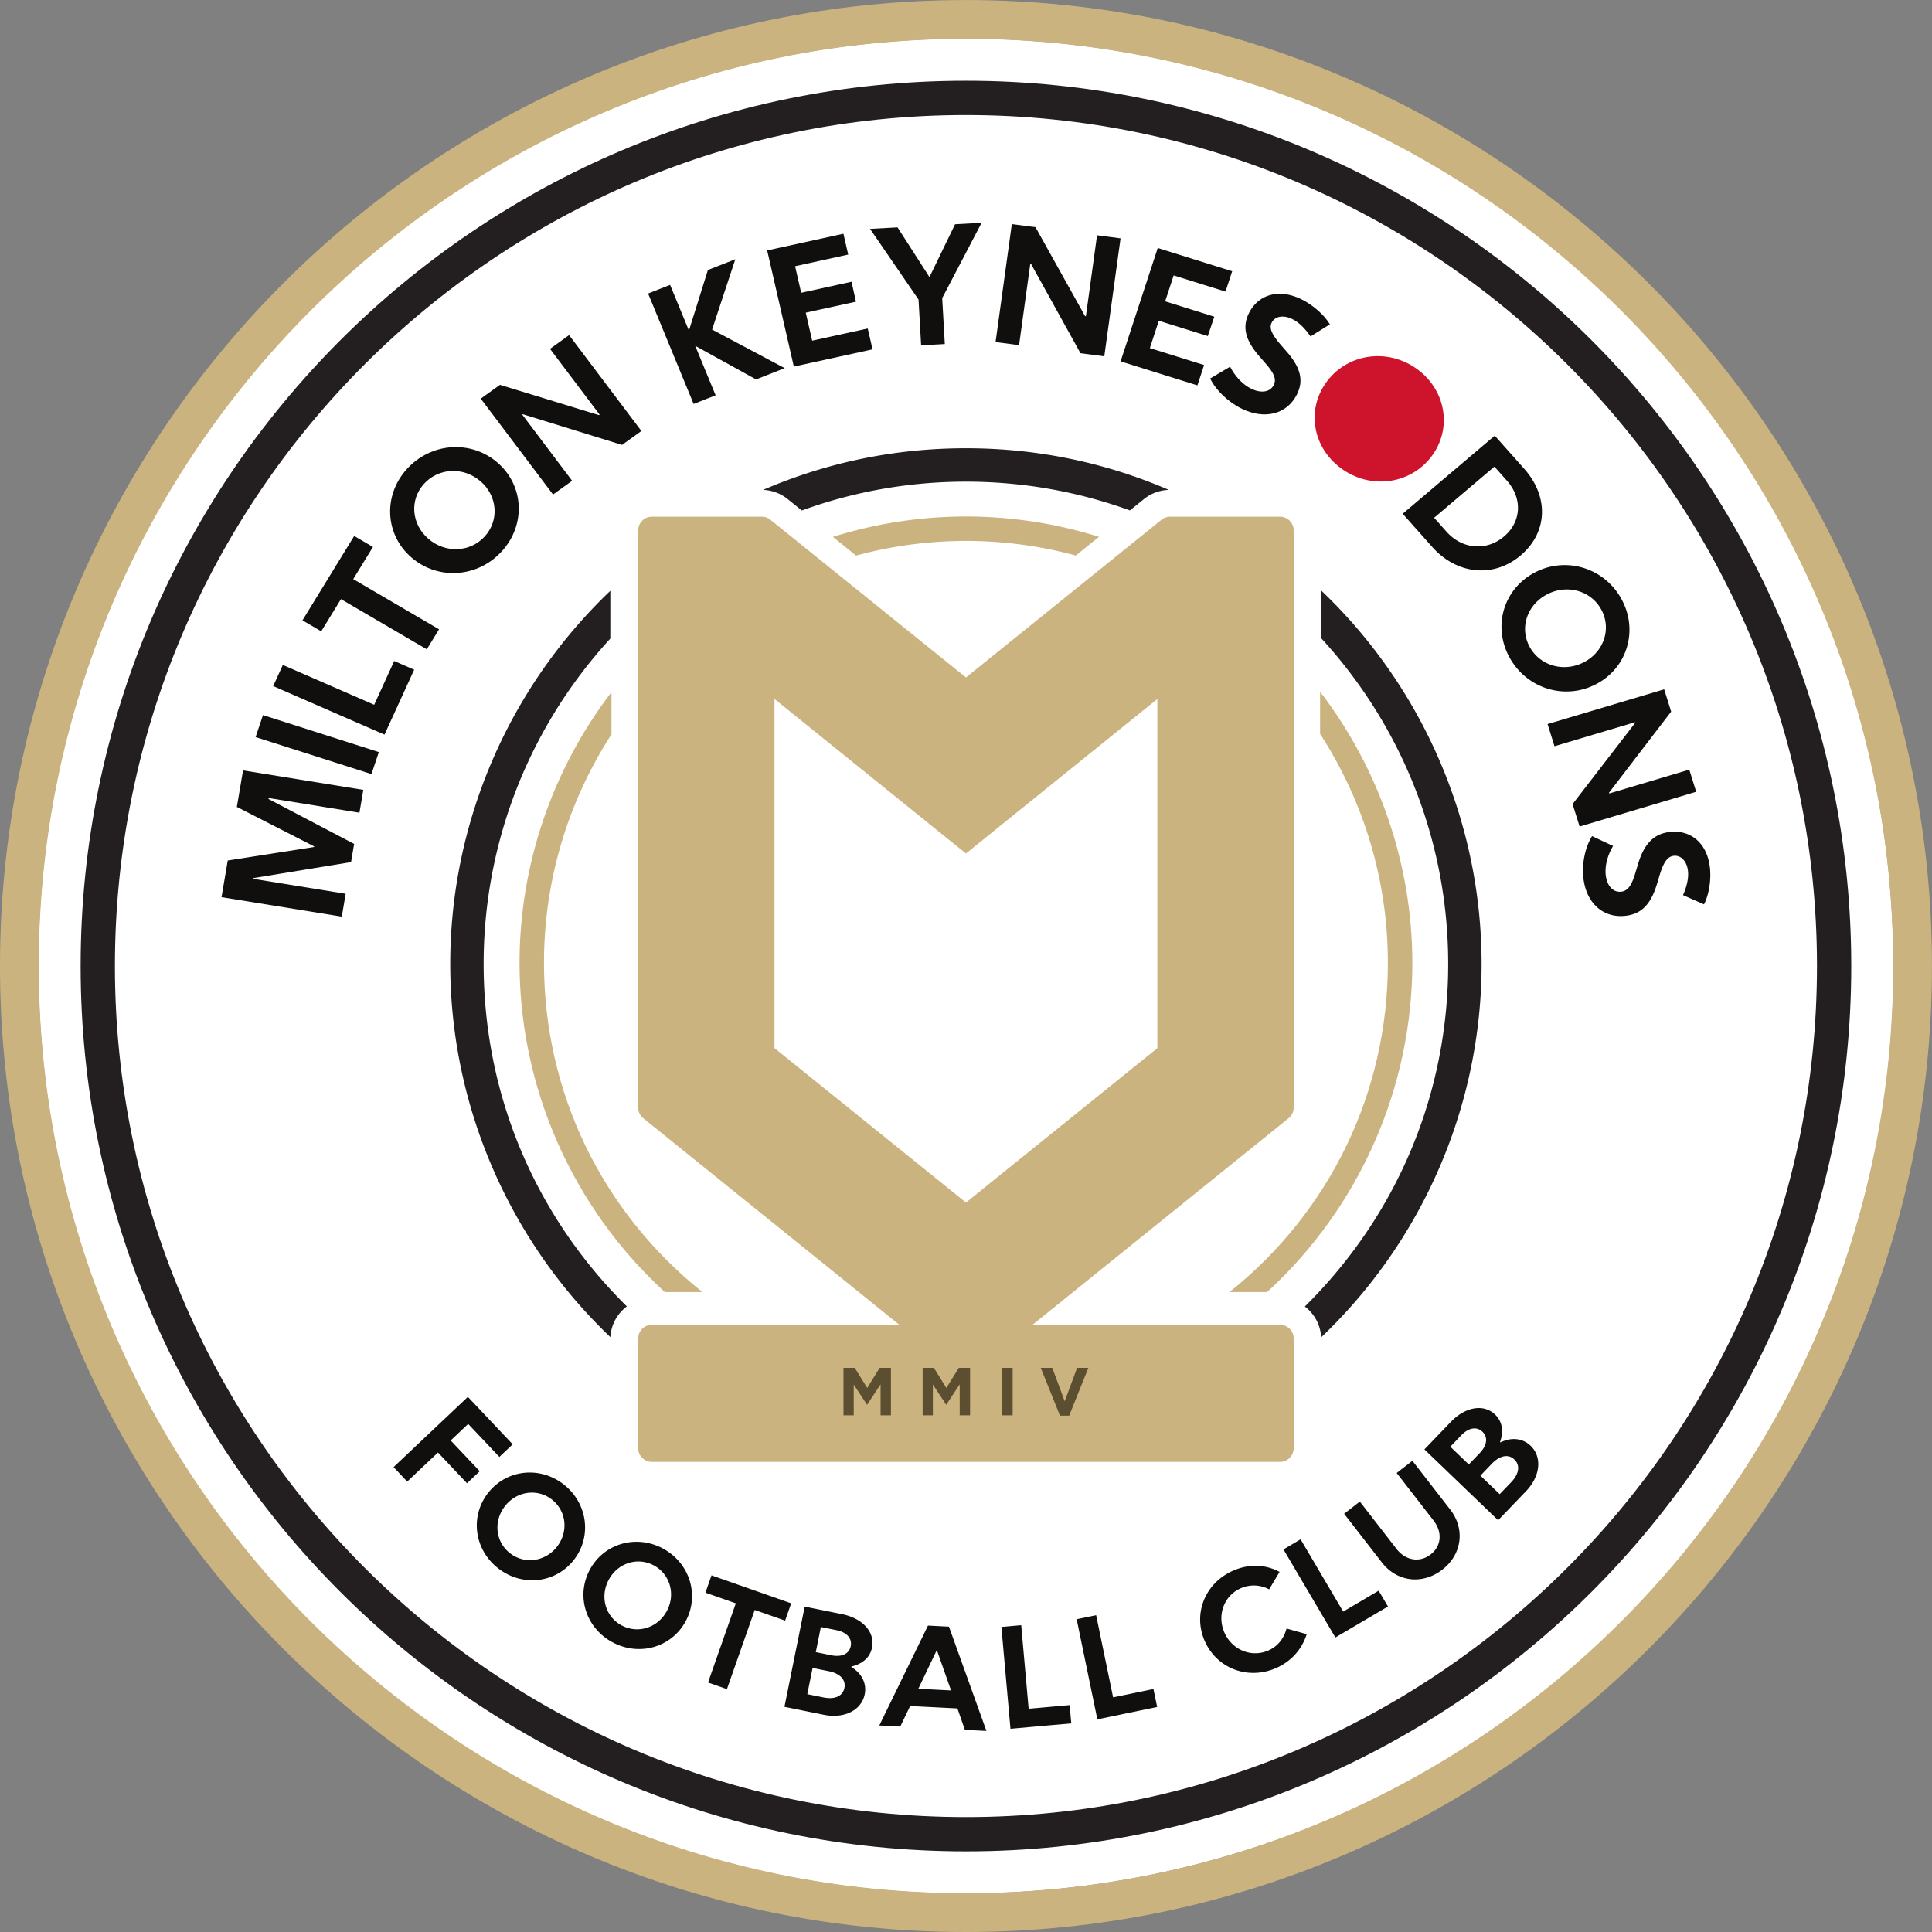
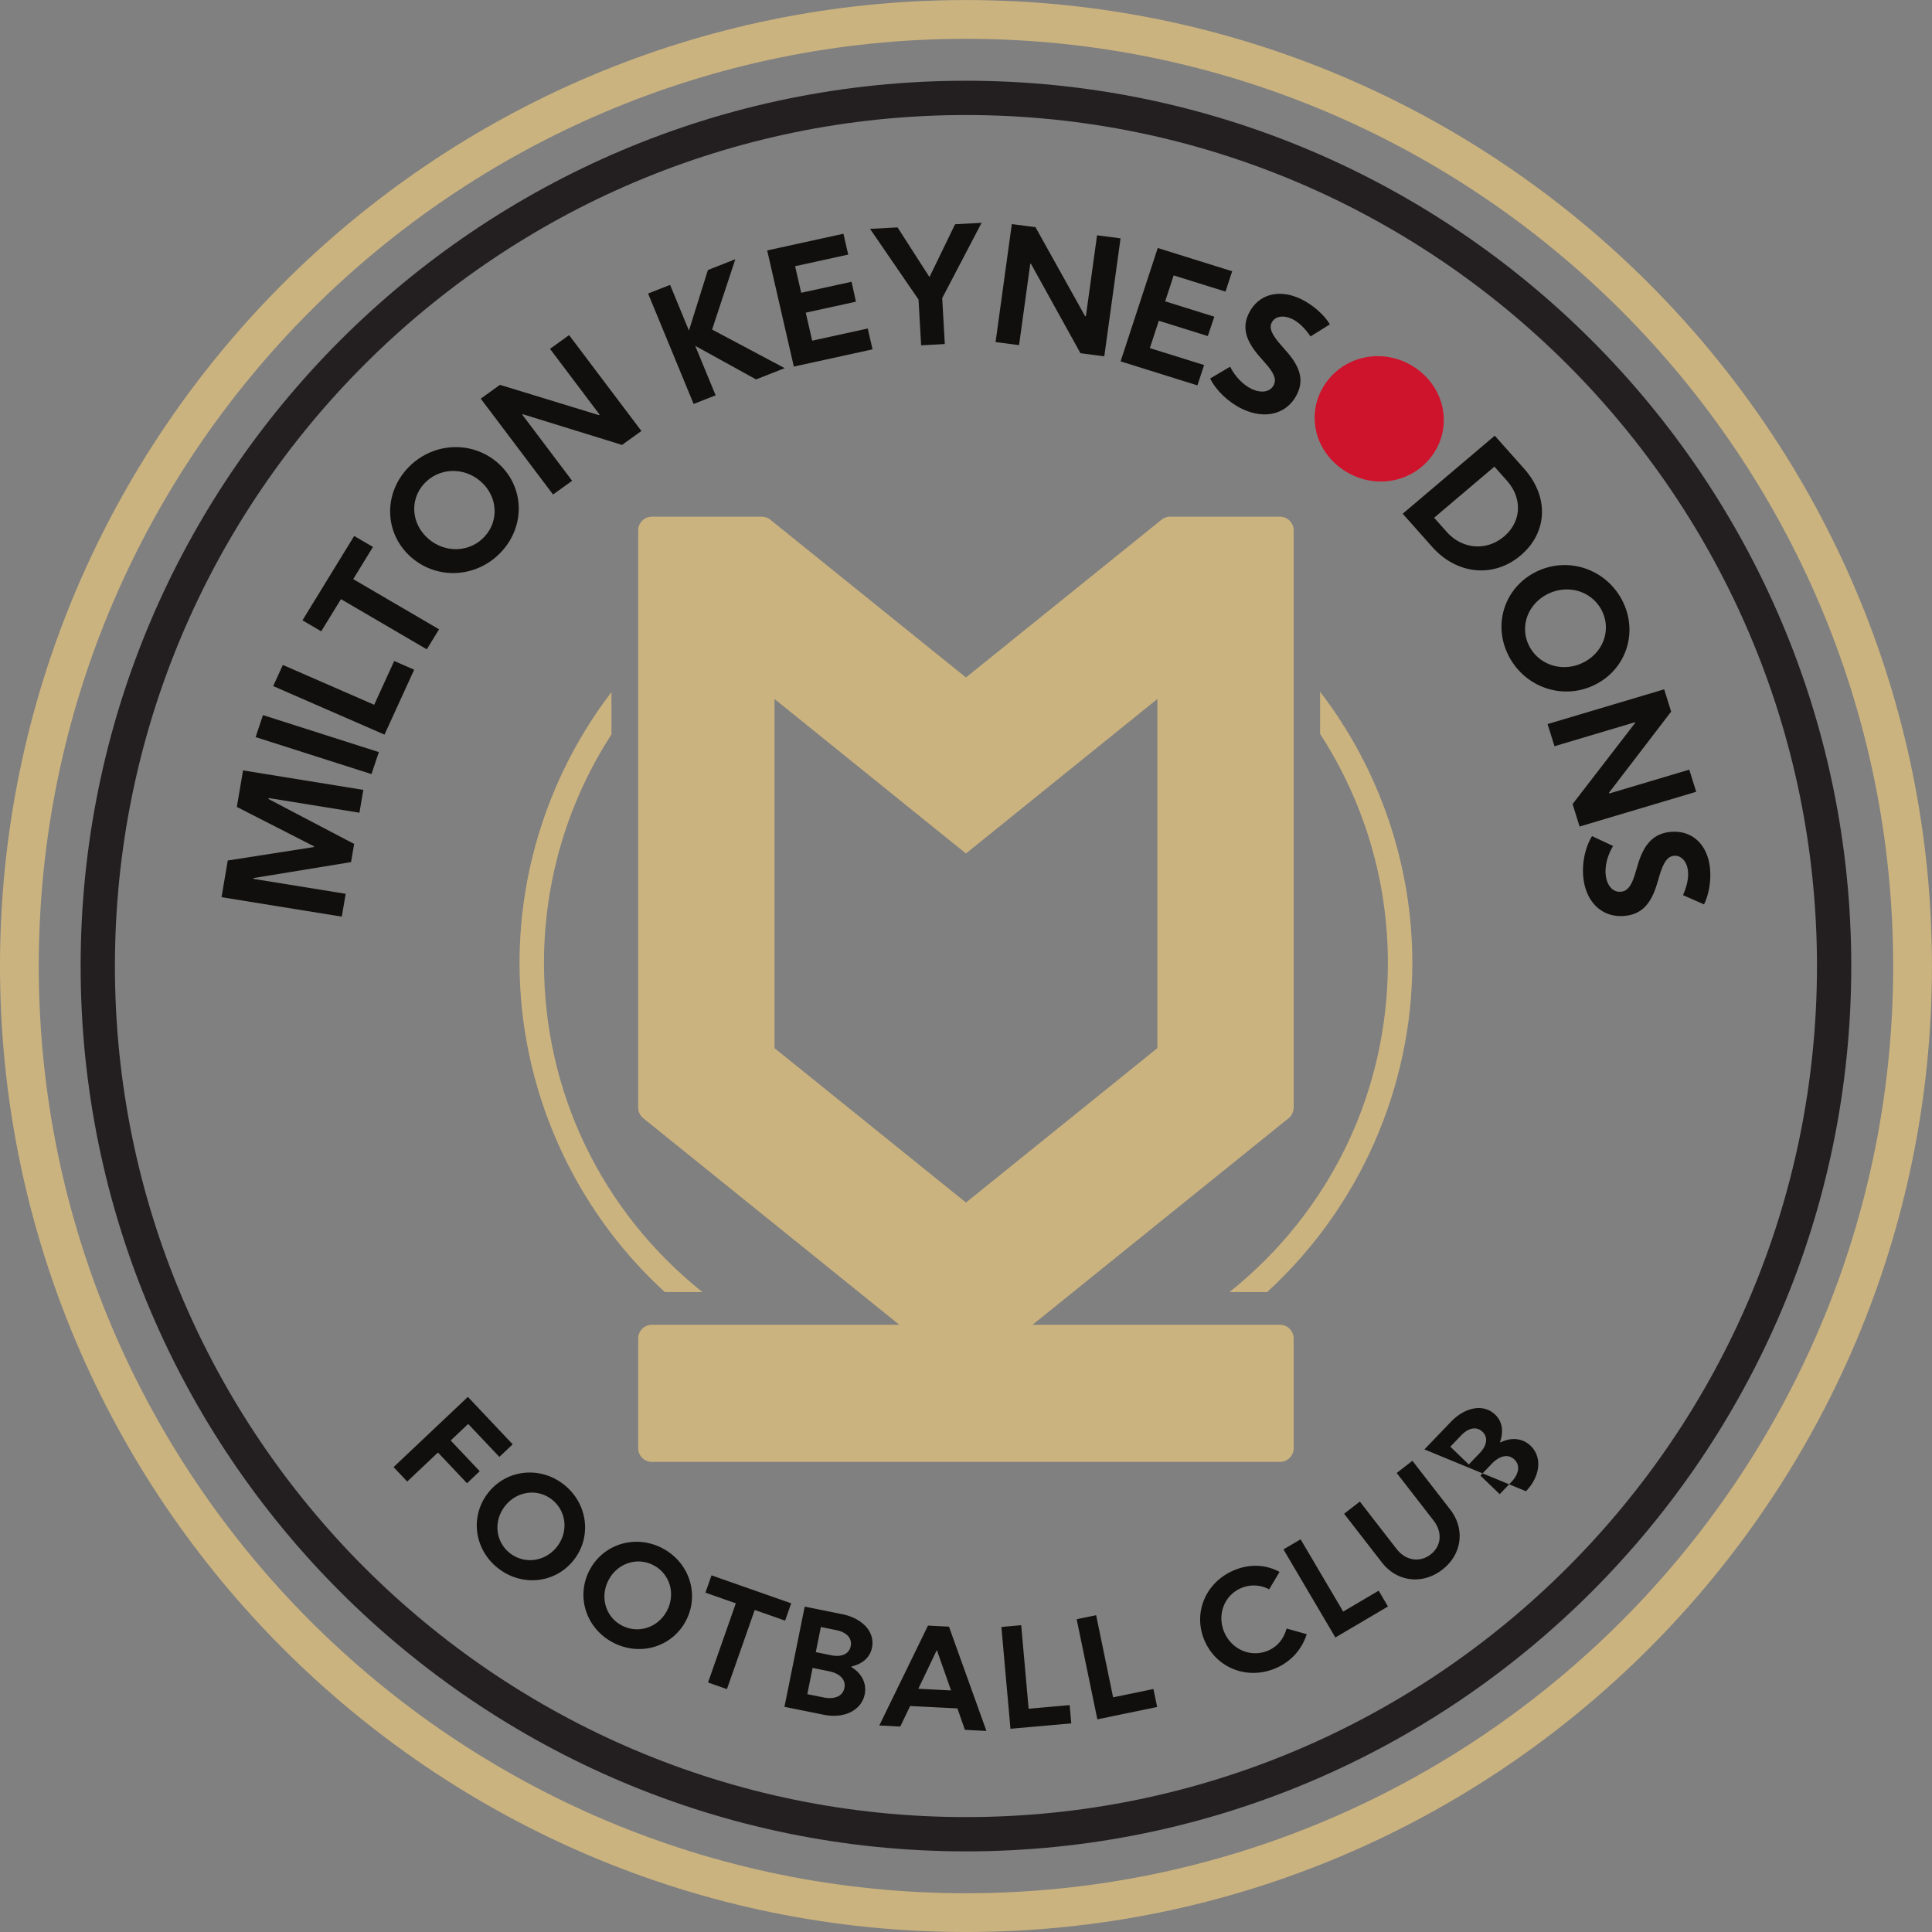
<svg xmlns="http://www.w3.org/2000/svg" width="480" height="480" viewBox="375 375 480 480">
  <rect x="375" y="375" width="480" height="480" fill="#808080" stroke="none" />
-   <path fill="#fff" d="M614.684 845.422c-27.094 0-53.622-4.702-79.016-14.019-27.965-10.262-53.38-25.66-75.537-45.767s-39.942-43.912-52.863-70.754c-13.377-27.792-20.925-57.634-22.431-88.698s3.117-61.496 13.741-90.453a229.6 229.6 0 0 1 20.48-42.048 230 230 0 0 1 29.05-37.538 230 230 0 0 1 36.327-31.037 229.5 229.5 0 0 1 40.872-22.399c28.407-12.017 58.58-18.108 89.68-18.108s61.274 6.091 89.681 18.108c27.436 11.604 52.075 28.215 73.231 49.372 17.543 17.543 31.96 37.48 42.99 59.42l.013-.007c14.506 28.812 22.66 59.887 24.235 92.364s-3.533 64.199-15.185 94.282l-.05-.019a228.4 228.4 0 0 1-16.098 33.359 231.2 231.2 0 0 1-31.216 41.588 231.3 231.3 0 0 1-41.485 34.788c-34.18 22.404-73.939 35.298-114.982 37.288q-5.735.279-11.438.278" />
  <path fill="#cbb37f" d="M662.541 635.406c-.498.409-46.728 37.702-47.548 38.368-.832-.666-47.077-37.979-47.567-38.368v-86.74a89003 89003 0 0 1 43.137 34.82 2420 2420 0 0 1 4.43 3.564s1.686-1.37 4.443-3.588c11.494-9.281 41.41-33.433 43.105-34.795zm33.872 14.75V506.79c0-1.884-1.522-3.415-3.385-3.415H665.69c-.765 0-1.514.265-2.111.748 0 0-43.952 35.451-48.587 39.191-.842-.664-48.596-39.19-48.596-39.19a3.4 3.4 0 0 0-2.12-.75h-27.332c-1.868 0-3.39 1.532-3.39 3.416v143.365c0 1.04.464 2.01 1.271 2.67 0 0 60.737 48.992 63.611 51.319h-61.492a3.4 3.4 0 0 0-3.39 3.41v27.23c0 1.887 1.522 3.415 3.39 3.415h156.08c1.863 0 3.385-1.528 3.385-3.416v-27.23c0-1.887-1.522-3.41-3.385-3.41h-61.492c2.869-2.326 63.605-51.318 63.605-51.318a3.44 3.44 0 0 0 1.272-2.67" />
  <path fill="#100f0d" d="m465.264 571.243-.963 5.676-22.553-3.65-.04.239 21.275 11.165-.767 4.516-24.223 3.963-.033.2 22.92 3.71-.964 5.676-29.878-4.836 1.547-9.114 21.427-3.347.027-.16-19.195-9.803 1.54-9.072zM438.505 558.13l1.832-5.467 28.786 9.193-1.832 5.468-28.787-9.194M442.87 545.457l2.403-5.254 22.693 9.896 4.974-10.877 4.963 2.165-7.376 16.129-27.655-12.06M459.71 523.854l-4.902 7.994-4.663-2.726 12.851-20.96 4.664 2.725-4.902 7.995 21.324 12.467-3.048 4.971zM495.453 508.25c3.625-4.01 3.151-10.038-1.08-13.685s-10.415-3.356-14.04.654c-3.624 4.011-3.123 10.008 1.109 13.654s10.387 3.386 14.011-.623m-19.38-16.704c5.957-6.592 15.906-7.313 22.501-1.629 6.627 5.71 7.1 15.414 1.142 22.005-5.958 6.593-15.849 7.31-22.475 1.6-6.596-5.685-7.127-15.383-1.169-21.976M534.353 482.078l-4.81 3.46-24.664-7.626-.134.096 12.401 16.443-4.744 3.411-17.961-23.816 4.777-3.435 24.59 7.528.166-.121-12.326-16.345 4.744-3.412zM536.018 447.926l5.465-2.148 4.68 11.352 4.713-15.044 6.812-2.678-5.77 17.469 18.043 9.592-7.12 2.799-15.113-8.343 5.066 12.29-5.465 2.15zM565.602 437.22l18.946-4.147 1.189 5.178-13.197 2.89 1.515 6.6 12.51-2.736 1.094 4.95-12.47 2.729 1.597 6.957 13.805-3.022 1.19 5.18-19.555 4.279zM603.208 449.426l-12.05-17.566 6.835-.37 7.931 12.352 6.361-13.124 6.587-.357-9.784 18.707.648 11.407-5.884.318zM649.359 463.53l-5.921-.778-12.301-22.218-.166-.022-2.787 20.237-5.839-.768 4.039-29.309 5.88.772 12.317 22.099.206.026 2.772-20.115 5.839.767zM662.637 436.615l18.494 5.777-1.656 5.055-12.883-4.023-2.11 6.443 12.21 3.815-1.62 4.81-12.17-3.802-2.225 6.792 13.475 4.21-1.657 5.055-19.086-5.964zM680.622 466.103c1.195 2.387 3.152 4.464 5.271 5.49 2.454 1.188 4.679.817 5.563-.925.736-1.453.1-3.027-2.303-5.681l-.875-1.013c-3.894-4.28-4.76-7.683-2.955-11.242 2.378-4.68 7.512-6.04 12.903-3.432 2.937 1.422 5.785 3.93 7.184 6.282l-4.813 3.005c-1.436-2.096-2.962-3.558-4.561-4.333-2.157-1.043-4.27-.71-5.082.888-.681 1.343-.063 2.954 2.509 5.826l1.023 1.173c3.69 4.137 4.48 7.414 2.712 10.9-2.487 4.9-7.993 6.259-13.644 3.525-3.384-1.638-6.437-4.563-7.894-7.53z" />
  <path fill="#ce142c" d="M727.144 466.75c7.194 5.289 8.702 14.918 3.411 21.78-5.317 6.895-15.185 8.109-22.379 2.821-7.194-5.29-8.693-14.862-3.378-21.756 5.29-6.862 15.153-8.133 22.346-2.845" />
  <g fill="#100f0d">
-     <path d="M734.41 507.121c3.89 4.375 9.915 4.847 14.27 1.155 4.323-3.666 4.623-9.448.706-13.854l-3.102-3.487-14.976 12.698zm11.958-23.877 7.32 8.23c6.2 6.974 5.828 15.823-.877 21.51-6.674 5.657-15.82 4.826-21.996-2.119l-7.317-8.228zM755.118 535.852c2.656 4.677 8.632 6.261 13.566 3.589 4.936-2.672 6.726-8.46 4.07-13.137s-8.61-6.225-13.545-3.553c-4.936 2.673-6.746 8.424-4.09 13.101m22.608-12.24c4.366 7.69 1.73 17.085-5.964 21.25-7.729 4.185-17.25 1.37-21.615-6.318-4.365-7.69-1.746-17.03 5.984-21.214 7.693-4.165 17.229-1.406 21.595 6.283M767.447 580.352l-1.743-5.58 15.554-20.181-.048-.156-20 5.961-1.72-5.503 28.967-8.633 1.733 5.541-15.436 20.146.06.194 19.88-5.925 1.72 5.502zM775.772 585.182c-1.391 2.284-2.102 5.018-1.822 7.312.325 2.654 1.86 4.271 3.838 4.04 1.647-.191 2.647-1.574 3.61-4.99l.387-1.27c1.539-5.523 3.982-8.093 8.02-8.564 5.314-.619 9.288 2.833 10 8.666.39 3.179-.203 6.879-1.451 9.309l-5.211-2.29c1.011-2.321 1.43-4.369 1.219-6.098-.286-2.333-1.728-3.88-3.54-3.667-1.525.177-2.567 1.564-3.622 5.237l-.446 1.479c-1.527 5.278-3.904 7.718-7.858 8.179-5.56.648-9.74-3.107-10.487-9.222-.448-3.662.388-7.757 2.134-10.572zM491.243 722.053l11.136 11.784-3.314 3.13-7.742-8.194-4.35 4.11 7.217 7.638-3.162 2.988-7.216-7.639-7.638 7.217-3.393-3.59zM501.7 760.883c3.62 2.828 8.764 2.122 11.679-1.607 2.913-3.729 2.354-8.892-1.266-11.72-3.62-2.827-8.737-2.1-11.65 1.63s-2.381 8.87 1.237 11.697m13.348-17.083c5.95 4.65 7.067 12.942 2.526 18.754-4.564 5.84-12.857 6.735-18.809 2.086-5.95-4.648-7.06-12.89-2.497-18.732 4.54-5.813 12.828-6.756 18.78-2.108M529.496 778.852c4.064 2.14 9 .531 11.206-3.656 2.204-4.187.737-9.168-3.327-11.308s-8.97-.516-11.175 3.673c-2.206 4.187-.77 9.15 3.296 11.291m10.1-19.182c6.681 3.518 9.254 11.48 5.817 18.007-3.454 6.558-11.458 8.91-18.138 5.392-6.682-3.518-9.24-11.433-5.786-17.99 3.437-6.527 11.426-8.928 18.108-5.41M557.814 773.34l-7.552-2.65 1.511-4.301 19.798 6.95-1.51 4.3-7.551-2.65-6.905 19.667-4.695-1.648zM581.536 786.248c2.59.524 4.435-.346 4.821-2.255.393-1.946-.968-3.462-3.56-3.986l-3.855-.779-1.26 6.242zm-1.939 10.471c2.796.565 4.784-.31 5.197-2.358.408-2.011-1.084-3.591-3.88-4.156l-4.025-.813-1.317 6.514zm-4.671-22.562 9.277 1.874c5.15 1.04 8.221 4.465 7.442 8.32-.483 2.387-2.267 4.015-5.1 4.685l-.027.136c2.624 1.595 3.853 4.116 3.317 6.775-.8 3.956-5.07 6.113-10.151 5.085l-9.789-1.977zM611.285 794.983l-3.53-10.04-4.6 9.626zm-5.728-16.109 5.212.266 9.305 25.907-5.352-.272-1.853-5.322-11.746-.598-2.455 5.1-5.212-.265zM623.793 779.213l4.92-.44 1.848 20.76 10.19-.906.403 4.539-15.109 1.344zM642.493 777.292l4.84-1 4.218 20.411 10.019-2.071.923 4.464-14.857 3.071zM699.652 781.005c-1.233 3.88-4.002 6.899-7.786 8.494-7.021 2.96-14.73-.097-17.637-6.99-2.88-6.831.308-14.406 7.363-17.38 3.848-1.623 7.846-1.457 11.312.405l-2.59 4.339a7.99 7.99 0 0 0-6.933-.324c-4.201 1.771-6.058 6.594-4.233 10.923 1.838 4.36 6.634 6.418 10.866 4.633 2.31-.973 3.897-2.851 4.63-5.501zM693.873 759.948l4.256-2.51 10.584 17.957 8.813-5.195 2.314 3.927-13.069 7.703zM712.848 748.059l9.149 11.798c2.238 2.887 5.742 3.429 8.436 1.34 2.695-2.09 2.98-5.527.72-8.442l-9.148-11.796 3.905-3.029 9.383 12.1c3.752 4.839 2.956 11.138-1.939 14.933-4.922 3.817-11.254 3.092-15.029-1.776l-9.382-12.1zM750.44 743.257c1.976-2.057 2.302-4.205.797-5.652-1.481-1.422-3.614-1.01-5.59 1.048l-2.844 2.96 4.791 4.603zm-7.8-7.252c1.834-1.907 2.088-3.928.683-5.278-1.43-1.375-3.441-1.04-5.273.867l-2.724 2.836 4.592 4.411zm-13.748-.905 6.556-6.825c3.641-3.788 8.178-4.544 11.013-1.82 1.757 1.688 2.174 4.067 1.219 6.817l.1.097c2.753-1.36 5.541-1.046 7.498.834 2.91 2.796 2.44 7.555-1.152 11.292l-6.918 7.201z" />
+     <path d="M734.41 507.121c3.89 4.375 9.915 4.847 14.27 1.155 4.323-3.666 4.623-9.448.706-13.854l-3.102-3.487-14.976 12.698zm11.958-23.877 7.32 8.23c6.2 6.974 5.828 15.823-.877 21.51-6.674 5.657-15.82 4.826-21.996-2.119l-7.317-8.228zM755.118 535.852c2.656 4.677 8.632 6.261 13.566 3.589 4.936-2.672 6.726-8.46 4.07-13.137s-8.61-6.225-13.545-3.553c-4.936 2.673-6.746 8.424-4.09 13.101m22.608-12.24c4.366 7.69 1.73 17.085-5.964 21.25-7.729 4.185-17.25 1.37-21.615-6.318-4.365-7.69-1.746-17.03 5.984-21.214 7.693-4.165 17.229-1.406 21.595 6.283M767.447 580.352l-1.743-5.58 15.554-20.181-.048-.156-20 5.961-1.72-5.503 28.967-8.633 1.733 5.541-15.436 20.146.06.194 19.88-5.925 1.72 5.502zM775.772 585.182c-1.391 2.284-2.102 5.018-1.822 7.312.325 2.654 1.86 4.271 3.838 4.04 1.647-.191 2.647-1.574 3.61-4.99l.387-1.27c1.539-5.523 3.982-8.093 8.02-8.564 5.314-.619 9.288 2.833 10 8.666.39 3.179-.203 6.879-1.451 9.309l-5.211-2.29c1.011-2.321 1.43-4.369 1.219-6.098-.286-2.333-1.728-3.88-3.54-3.667-1.525.177-2.567 1.564-3.622 5.237l-.446 1.479c-1.527 5.278-3.904 7.718-7.858 8.179-5.56.648-9.74-3.107-10.487-9.222-.448-3.662.388-7.757 2.134-10.572zM491.243 722.053l11.136 11.784-3.314 3.13-7.742-8.194-4.35 4.11 7.217 7.638-3.162 2.988-7.216-7.639-7.638 7.217-3.393-3.59zM501.7 760.883c3.62 2.828 8.764 2.122 11.679-1.607 2.913-3.729 2.354-8.892-1.266-11.72-3.62-2.827-8.737-2.1-11.65 1.63s-2.381 8.87 1.237 11.697m13.348-17.083c5.95 4.65 7.067 12.942 2.526 18.754-4.564 5.84-12.857 6.735-18.809 2.086-5.95-4.648-7.06-12.89-2.497-18.732 4.54-5.813 12.828-6.756 18.78-2.108M529.496 778.852c4.064 2.14 9 .531 11.206-3.656 2.204-4.187.737-9.168-3.327-11.308s-8.97-.516-11.175 3.673c-2.206 4.187-.77 9.15 3.296 11.291m10.1-19.182c6.681 3.518 9.254 11.48 5.817 18.007-3.454 6.558-11.458 8.91-18.138 5.392-6.682-3.518-9.24-11.433-5.786-17.99 3.437-6.527 11.426-8.928 18.108-5.41M557.814 773.34l-7.552-2.65 1.511-4.301 19.798 6.95-1.51 4.3-7.551-2.65-6.905 19.667-4.695-1.648zM581.536 786.248c2.59.524 4.435-.346 4.821-2.255.393-1.946-.968-3.462-3.56-3.986l-3.855-.779-1.26 6.242zm-1.939 10.471c2.796.565 4.784-.31 5.197-2.358.408-2.011-1.084-3.591-3.88-4.156l-4.025-.813-1.317 6.514zm-4.671-22.562 9.277 1.874c5.15 1.04 8.221 4.465 7.442 8.32-.483 2.387-2.267 4.015-5.1 4.685l-.027.136c2.624 1.595 3.853 4.116 3.317 6.775-.8 3.956-5.07 6.113-10.151 5.085l-9.789-1.977zM611.285 794.983l-3.53-10.04-4.6 9.626zm-5.728-16.109 5.212.266 9.305 25.907-5.352-.272-1.853-5.322-11.746-.598-2.455 5.1-5.212-.265zM623.793 779.213l4.92-.44 1.848 20.76 10.19-.906.403 4.539-15.109 1.344zM642.493 777.292l4.84-1 4.218 20.411 10.019-2.071.923 4.464-14.857 3.071zM699.652 781.005c-1.233 3.88-4.002 6.899-7.786 8.494-7.021 2.96-14.73-.097-17.637-6.99-2.88-6.831.308-14.406 7.363-17.38 3.848-1.623 7.846-1.457 11.312.405l-2.59 4.339a7.99 7.99 0 0 0-6.933-.324c-4.201 1.771-6.058 6.594-4.233 10.923 1.838 4.36 6.634 6.418 10.866 4.633 2.31-.973 3.897-2.851 4.63-5.501zM693.873 759.948l4.256-2.51 10.584 17.957 8.813-5.195 2.314 3.927-13.069 7.703zM712.848 748.059l9.149 11.798c2.238 2.887 5.742 3.429 8.436 1.34 2.695-2.09 2.98-5.527.72-8.442l-9.148-11.796 3.905-3.029 9.383 12.1c3.752 4.839 2.956 11.138-1.939 14.933-4.922 3.817-11.254 3.092-15.029-1.776l-9.382-12.1zM750.44 743.257c1.976-2.057 2.302-4.205.797-5.652-1.481-1.422-3.614-1.01-5.59 1.048l-2.844 2.96 4.791 4.603zm-7.8-7.252c1.834-1.907 2.088-3.928.683-5.278-1.43-1.375-3.441-1.04-5.273.867l-2.724 2.836 4.592 4.411zm-13.748-.905 6.556-6.825c3.641-3.788 8.178-4.544 11.013-1.82 1.757 1.688 2.174 4.067 1.219 6.817l.1.097c2.753-1.36 5.541-1.046 7.498.834 2.91 2.796 2.44 7.555-1.152 11.292z" />
  </g>
  <path fill="#231f20" d="M826.423 615.014c0 116.587-94.85 211.436-211.437 211.436S403.55 731.6 403.55 615.014c0-116.589 94.85-211.437 211.436-211.437s211.437 94.852 211.437 211.437M614.986 395.06c-121.283 0-219.953 98.67-219.953 219.954s98.669 219.953 219.953 219.953 219.954-98.67 219.954-219.953S736.268 395.06 614.986 395.06" />
-   <path fill="#231f20" d="M614.986 486.371c-17.537 0-34.463 3.477-50.404 10.342 2.206.075 4.353.869 6.082 2.254l3.542 2.858c13.073-4.747 26.787-7.155 40.78-7.155 13.975 0 27.676 2.4 40.736 7.139l3.507-2.828a10.3 10.3 0 0 1 6.159-2.27c-15.938-6.865-32.867-10.34-50.402-10.34" />
-   <path fill="#cbb37f" d="m581.935 508.387 5.756 4.644a104.3 104.3 0 0 1 54.587-.013l5.757-4.646a110.52 110.52 0 0 0-66.1.015" />
-   <path fill="#231f20" d="M526.634 533.65v-11.867c-25.318 24.147-39.774 57.753-39.774 92.706 0 34.956 14.463 68.57 39.79 92.718a10.2 10.2 0 0 1 4.095-7.629c-22.963-22.71-35.586-52.857-35.586-85.089 0-29.986 11.173-58.671 31.475-80.838M703.243 521.707v11.854c20.353 22.183 31.555 50.898 31.555 80.921 0 32.247-12.636 62.405-35.621 85.124a10.2 10.2 0 0 1 4.055 7.66c25.374-24.153 39.864-57.793 39.864-92.784 0-34.987-14.485-68.623-39.853-92.775M699.005 701.247q-.015-.016-.033-.033c.012.01.02.022.033.033" />
  <path fill="#cbb37f" d="M725.892 614.215c0-24.258-8.118-48.063-22.916-67.359v10.487c11.02 16.99 16.841 36.647 16.841 56.872 0 32.098-14.3 61.737-39.343 81.791h9.337c22.936-20.999 36.081-50.787 36.081-81.79M540.16 696.005h9.336c-25.046-20.054-39.346-49.693-39.346-81.79 0-20.181 5.799-39.799 16.766-56.757v-10.506c-14.748 19.28-22.84 43.049-22.84 67.262 0 31.001 13.147 60.789 36.084 81.79" />
-   <path fill="#5b4e31" d="M584.563 714.842h2.795l3.099 4.986 3.098-4.986h2.795v11.787h-2.576v-7.694l-3.317 5.033h-.068l-3.283-4.983v7.644h-2.543zM604.226 714.842h2.795l3.099 4.986 3.097-4.986h2.796v11.787h-2.577v-7.694l-3.316 5.033h-.068l-3.284-4.983v7.644h-2.542zM624 714.842h2.592v11.787h-2.593zM633.576 714.842h2.864l3.08 8.303 3.083-8.303h2.796l-4.767 11.871h-2.29z" />
  <path fill="#cbb37f" d="M614.986 384.644c-127.022 0-230.356 103.34-230.356 230.37 0 127.02 103.34 230.356 230.356 230.356s230.37-103.34 230.37-230.356c0-127.023-103.34-230.37-230.37-230.37m0 470.358c-132.334 0-239.988-107.661-239.988-239.988 0-132.335 107.661-240.002 239.988-240.002 132.333 0 240.002 107.66 240.002 240.002 0 132.332-107.662 239.988-240.002 239.988" />
</svg>